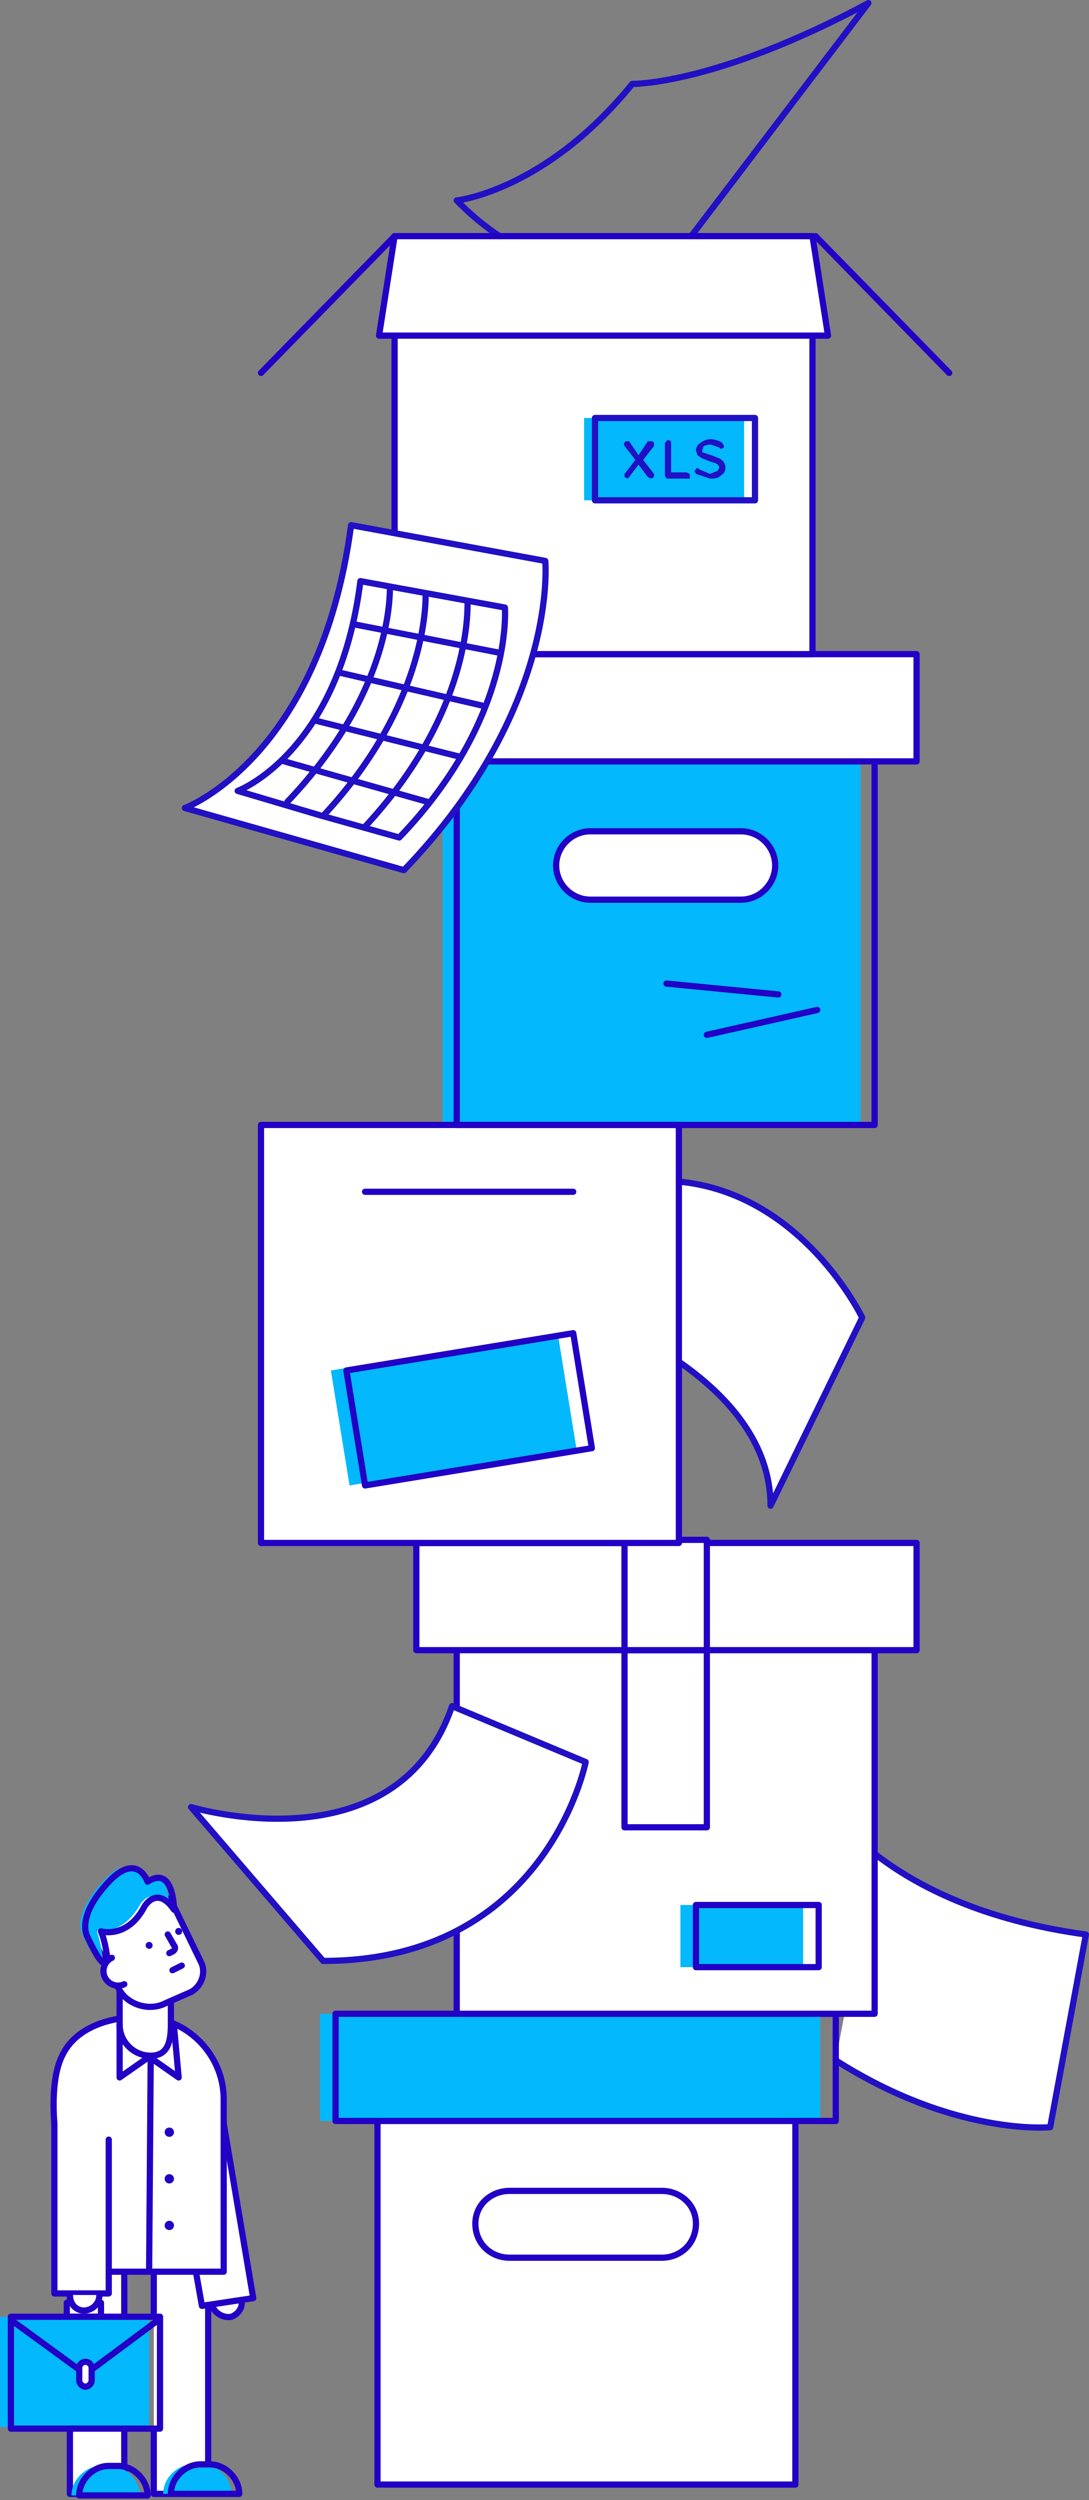
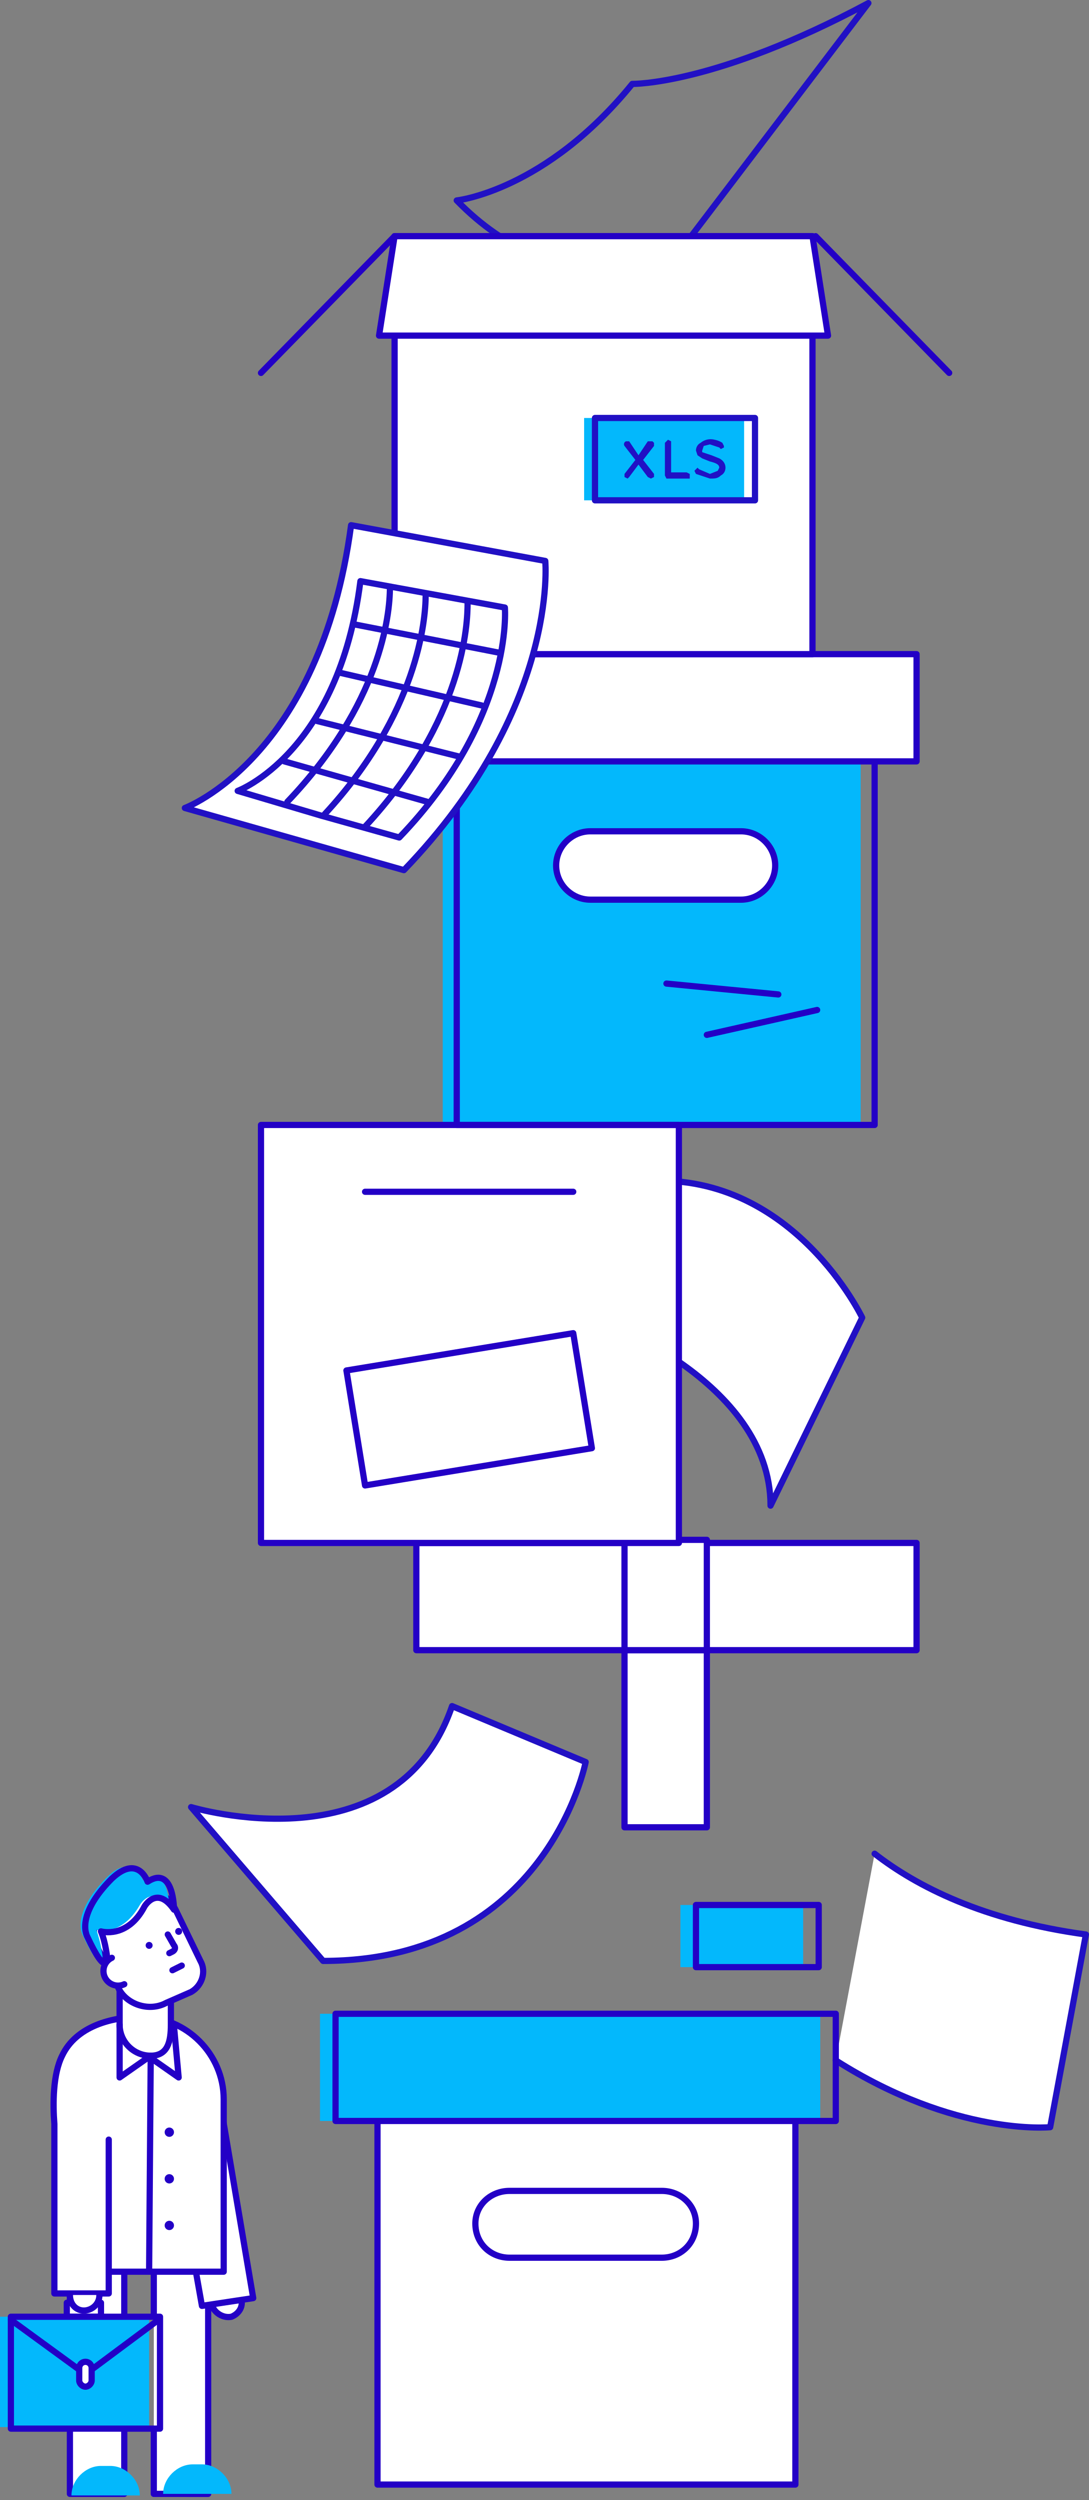
<svg xmlns="http://www.w3.org/2000/svg" width="701" height="1609" fill-rule="evenodd" clip-rule="evenodd" stroke-linecap="round" stroke-linejoin="round" stroke-miterlimit="10">
  <rect width="100%" height="100%" fill="#808080" stroke="none" />
  <path d="M563 1193c27 21 70 43 136 52l-23 124s-61 6-138-43" fill="#fff" fill-rule="nonzero" stroke="#2110c4" stroke-width="4" />
  <path fill="#fff" stroke="#2300c6" stroke-width="4" d="M243 1330h269v269H243z" />
  <path d="M426 1453h-98c-12 0-22-9-22-22 0-12 10-21 22-21h98c12 0 22 9 22 21 0 13-10 22-22 22z" fill="#fff" fill-rule="nonzero" stroke="#2300c6" stroke-width="4" />
  <path fill="#03b8fc" d="M206 1296h322v69H206zm79-841h269v269H285z" />
  <path d="M155 1479c2 5-1 10-6 12-5 1-10-2-12-6m-38 6v-56h35v170H99v-42" fill="#fff" fill-rule="nonzero" stroke="#2300c6" stroke-width="4" />
  <path fill="#fff" stroke="#2300c6" stroke-width="4" d="M45 1435h35v170H45z" />
  <path d="M130 1484l-25-141c-1-9 5-18 14-20 9-1 18 5 20 14l24 142-33 5z" fill="#fff" fill-rule="nonzero" stroke="#2300c6" stroke-width="4" />
  <path d="M70 1377v99H35v-109c-1-13-1-32 5-44 9-19 32-25 51-25 29 0 53 24 53 53v111H70" fill="#fff" fill-rule="nonzero" stroke="#2300c6" stroke-width="4" />
  <path d="M97 1323c-11 0-20-9-20-20v-53h33v53c0 11-2 20-13 20" fill="#fff" fill-rule="nonzero" />
  <path d="M97 1323c-11 0-20-9-20-20v-53h33v53c0 11-2 20-13 20z" fill="none" stroke="#2300c6" stroke-width="4" />
  <path d="M123 1282l-16 7c-11 6-26 1-31-10l-13-25c-6-12-1-26 11-32l7-4c12-6 26-1 32 11l16 33c4 7 1 16-6 20z" fill="#fff" fill-rule="nonzero" stroke="#2300c6" stroke-width="4" />
  <path d="M66 1259s-1-9-4-17c0 0 16 5 28-16 0 0 8-14 19 2 0 0 0-29-17-18 0 0-7-18-23-2-17 17-19 30-16 37 13 28 13 14 13 14" fill="#03b8fc" fill-rule="nonzero" />
  <path d="M407 54s53 1 152-52L432 169s-73 27-138-40c0 0 57-6 113-75z" fill="none" stroke="#2110c4" stroke-width="4" />
  <path d="M419 760l-36 88s113 40 113 121l59-121s-44-92-136-88z" fill="#fff" fill-rule="nonzero" stroke="#2110c4" stroke-width="4" />
  <path fill="none" stroke="#2300c6" stroke-width="4" d="M216 1296h322v69H216z" />
-   <path fill="#fff" stroke="#2300c6" stroke-width="4" d="M294 1027h269v269H294z" />
  <path fill="#fff" stroke="#2300c6" stroke-width="4" d="M268 993h322v69H268zm134 69h53v114h-53z" />
  <path fill="#fff" stroke="#2300c6" stroke-width="4" d="M402 991h53v71h-53z" />
  <path fill="#fff" stroke="#2300c6" stroke-width="4" d="M168 724h269v269H168z" />
  <path d="M235 767h134m-75-312h269v269H294z" fill="none" stroke="#2300c6" stroke-width="4" />
  <path fill="#fff" stroke="#2300c6" stroke-width="4" d="M268 421h322v69H268z" />
  <path d="M477 579h-97c-12 0-22-10-22-22s10-22 22-22h97c12 0 22 10 22 22s-10 22-22 22z" fill="#fff" fill-rule="nonzero" stroke="#2300c6" stroke-width="4" />
  <path d="M455 666l71-16m-97-17l72 7" fill="none" stroke="#2300c6" stroke-width="4" />
  <path fill="#fff" stroke="#2300c6" stroke-width="4" d="M254 152h269v269H254z" />
  <path d="M254 152l-86 88m357-88l86 88" fill="none" stroke="#2300c6" stroke-width="4" />
  <path d="M254 152h269l10 64H244l10-64z" fill="#fff" fill-rule="nonzero" stroke="#2300c6" stroke-width="4" />
  <path d="M123 1163s132 40 168-65l86 36s-25 128-169 128l-85-99zm103-825l125 23s9 95-91 199l-141-40s87-32 107-182z" fill="#fff" fill-rule="nonzero" stroke="#2110c4" stroke-width="4" />
  <path d="M69 1260s-1-10-4-17c0 0 17 5 28-16 0 0 8-14 19 2 0 0 0-29-17-18 0 0-6-18-23-2-17 17-19 30-16 37 13 28 13 14 13 14z" fill="none" stroke="#2300c6" stroke-width="4" />
  <path d="M98 1251a2 2 0 11-4 2 2 2 0 014-2" fill="#2300c6" fill-rule="nonzero" />
  <path d="M80 1277a9 9 0 11-8-17" fill="#fff" fill-rule="nonzero" stroke="#2300c6" stroke-width="4" />
  <path d="M111 1268l6-3" fill="none" stroke="#2300c6" stroke-width="4" />
  <path fill="#fff" stroke="#2300c6" stroke-width="4" d="M43 1482h22v9H43z" />
  <path d="M77 1303v34l20-14" fill="none" stroke="#2300c6" stroke-width="4" />
  <path d="M112 1304l3 33-20-14m2 3l-1 134" fill="none" stroke="#2300c6" stroke-width="4" />
  <path d="M111 1370a3 3 0 11-5 2 3 3 0 015-2" fill="#2300c6" fill-rule="nonzero" />
  <path d="M64 1477c0 6-5 10-10 10s-9-4-9-10m63-232l4 7c1 1 1 3-1 4l-2 1" fill="#fff" fill-rule="nonzero" stroke="#2300c6" stroke-width="4" />
  <path d="M117 1242a2 2 0 11-4 2 2 2 0 014-2m-6 158a3 3 0 11-5 2 3 3 0 015-2m0 30a3 3 0 11-5 2 3 3 0 015-2" fill="#2300c6" fill-rule="nonzero" />
  <path fill="#03b8fc" d="M0 1491h96v71H0z" />
  <path fill="none" stroke="#2300c6" stroke-width="4" d="M7 1491h96v72H7z" />
  <path d="M7 1493l48 35 47-35" fill="none" stroke="#2300c6" stroke-width="4" />
  <path d="M55 1536c-2 0-4-2-4-4v-8a4 4 0 118 0v8c0 2-2 4-4 4" fill="#fff" fill-rule="nonzero" />
  <path d="M55 1536c-2 0-4-2-4-4v-8a4 4 0 118 0v8c0 2-2 4-4 4z" fill="none" stroke="#2300c6" stroke-width="4" />
  <path d="M105 1605c0-10 9-19 19-19h6c10 0 19 9 19 19h-44zm-59 1c0-10 9-19 19-19h6c10 0 19 9 19 19H46z" fill="#03b8fc" fill-rule="nonzero" />
-   <path d="M110 1605c0-10 9-19 19-19h6c10 0 19 9 19 19h-44zm-59 1c0-10 9-19 19-19h6c10 0 19 9 19 19H51z" fill="none" stroke="#2300c6" stroke-width="4" />
-   <path d="M213 882l146-24 12 74-146 24-12-74z" fill="#03b8fc" />
  <path d="M223 882l146-24 12 74-146 24-12-74z" fill="none" stroke="#2300c6" stroke-width="4" />
  <path fill="#03b8fc" d="M438 1226h79v40h-79z" />
  <path fill="none" stroke="#2300c6" stroke-width="4" d="M448 1226h79v40h-79z" />
  <path d="M207 525l-54-16s65-24 79-135l93 17s6 71-68 148l-50-14" fill="#fff" fill-rule="nonzero" stroke="#2110c4" stroke-width="4" />
  <path d="M183 490l92 26m-71-52l92 23m-77-54l91 21m-81-52l92 18m-20-32c0 13-2 75-66 144m39-149c0 16-5 76-65 141m42-146c0 18-6 75-66 138" fill="none" stroke="#2110c4" stroke-width="4" />
  <path fill="#03b8fc" d="M376 269h103v53H376z" />
  <path fill="none" stroke="#2110c4" stroke-width="4" d="M383 269h103v53H383z" />
  <path d="M419 284h1l1 1v2l-7 9 7 9v2l-2 1-2-1-6-8-6 8-1 1-2-1v-2l7-9-7-9a2 2 0 011-3h2l6 9 6-9h2m11 24h-1l-1-2v-21l1-1 1-1 2 1v20h10l2 1v3h-14zm33-7c0-2-2-3-6-4l-5-2-3-2-1-3c0-2 1-4 3-5a10 10 0 019-2 14 14 0 015 2l1 2v1l-2 1-1-1-3-1-3-1-4 1-1 3v1l6 2 5 2c2 1 4 3 4 6 0 2-1 4-3 5-2 2-4 2-7 2l-9-3-1-2 1-1 1-1 1 1 7 3 5-2 1-2" fill="#2110c4" fill-rule="nonzero" />
</svg>